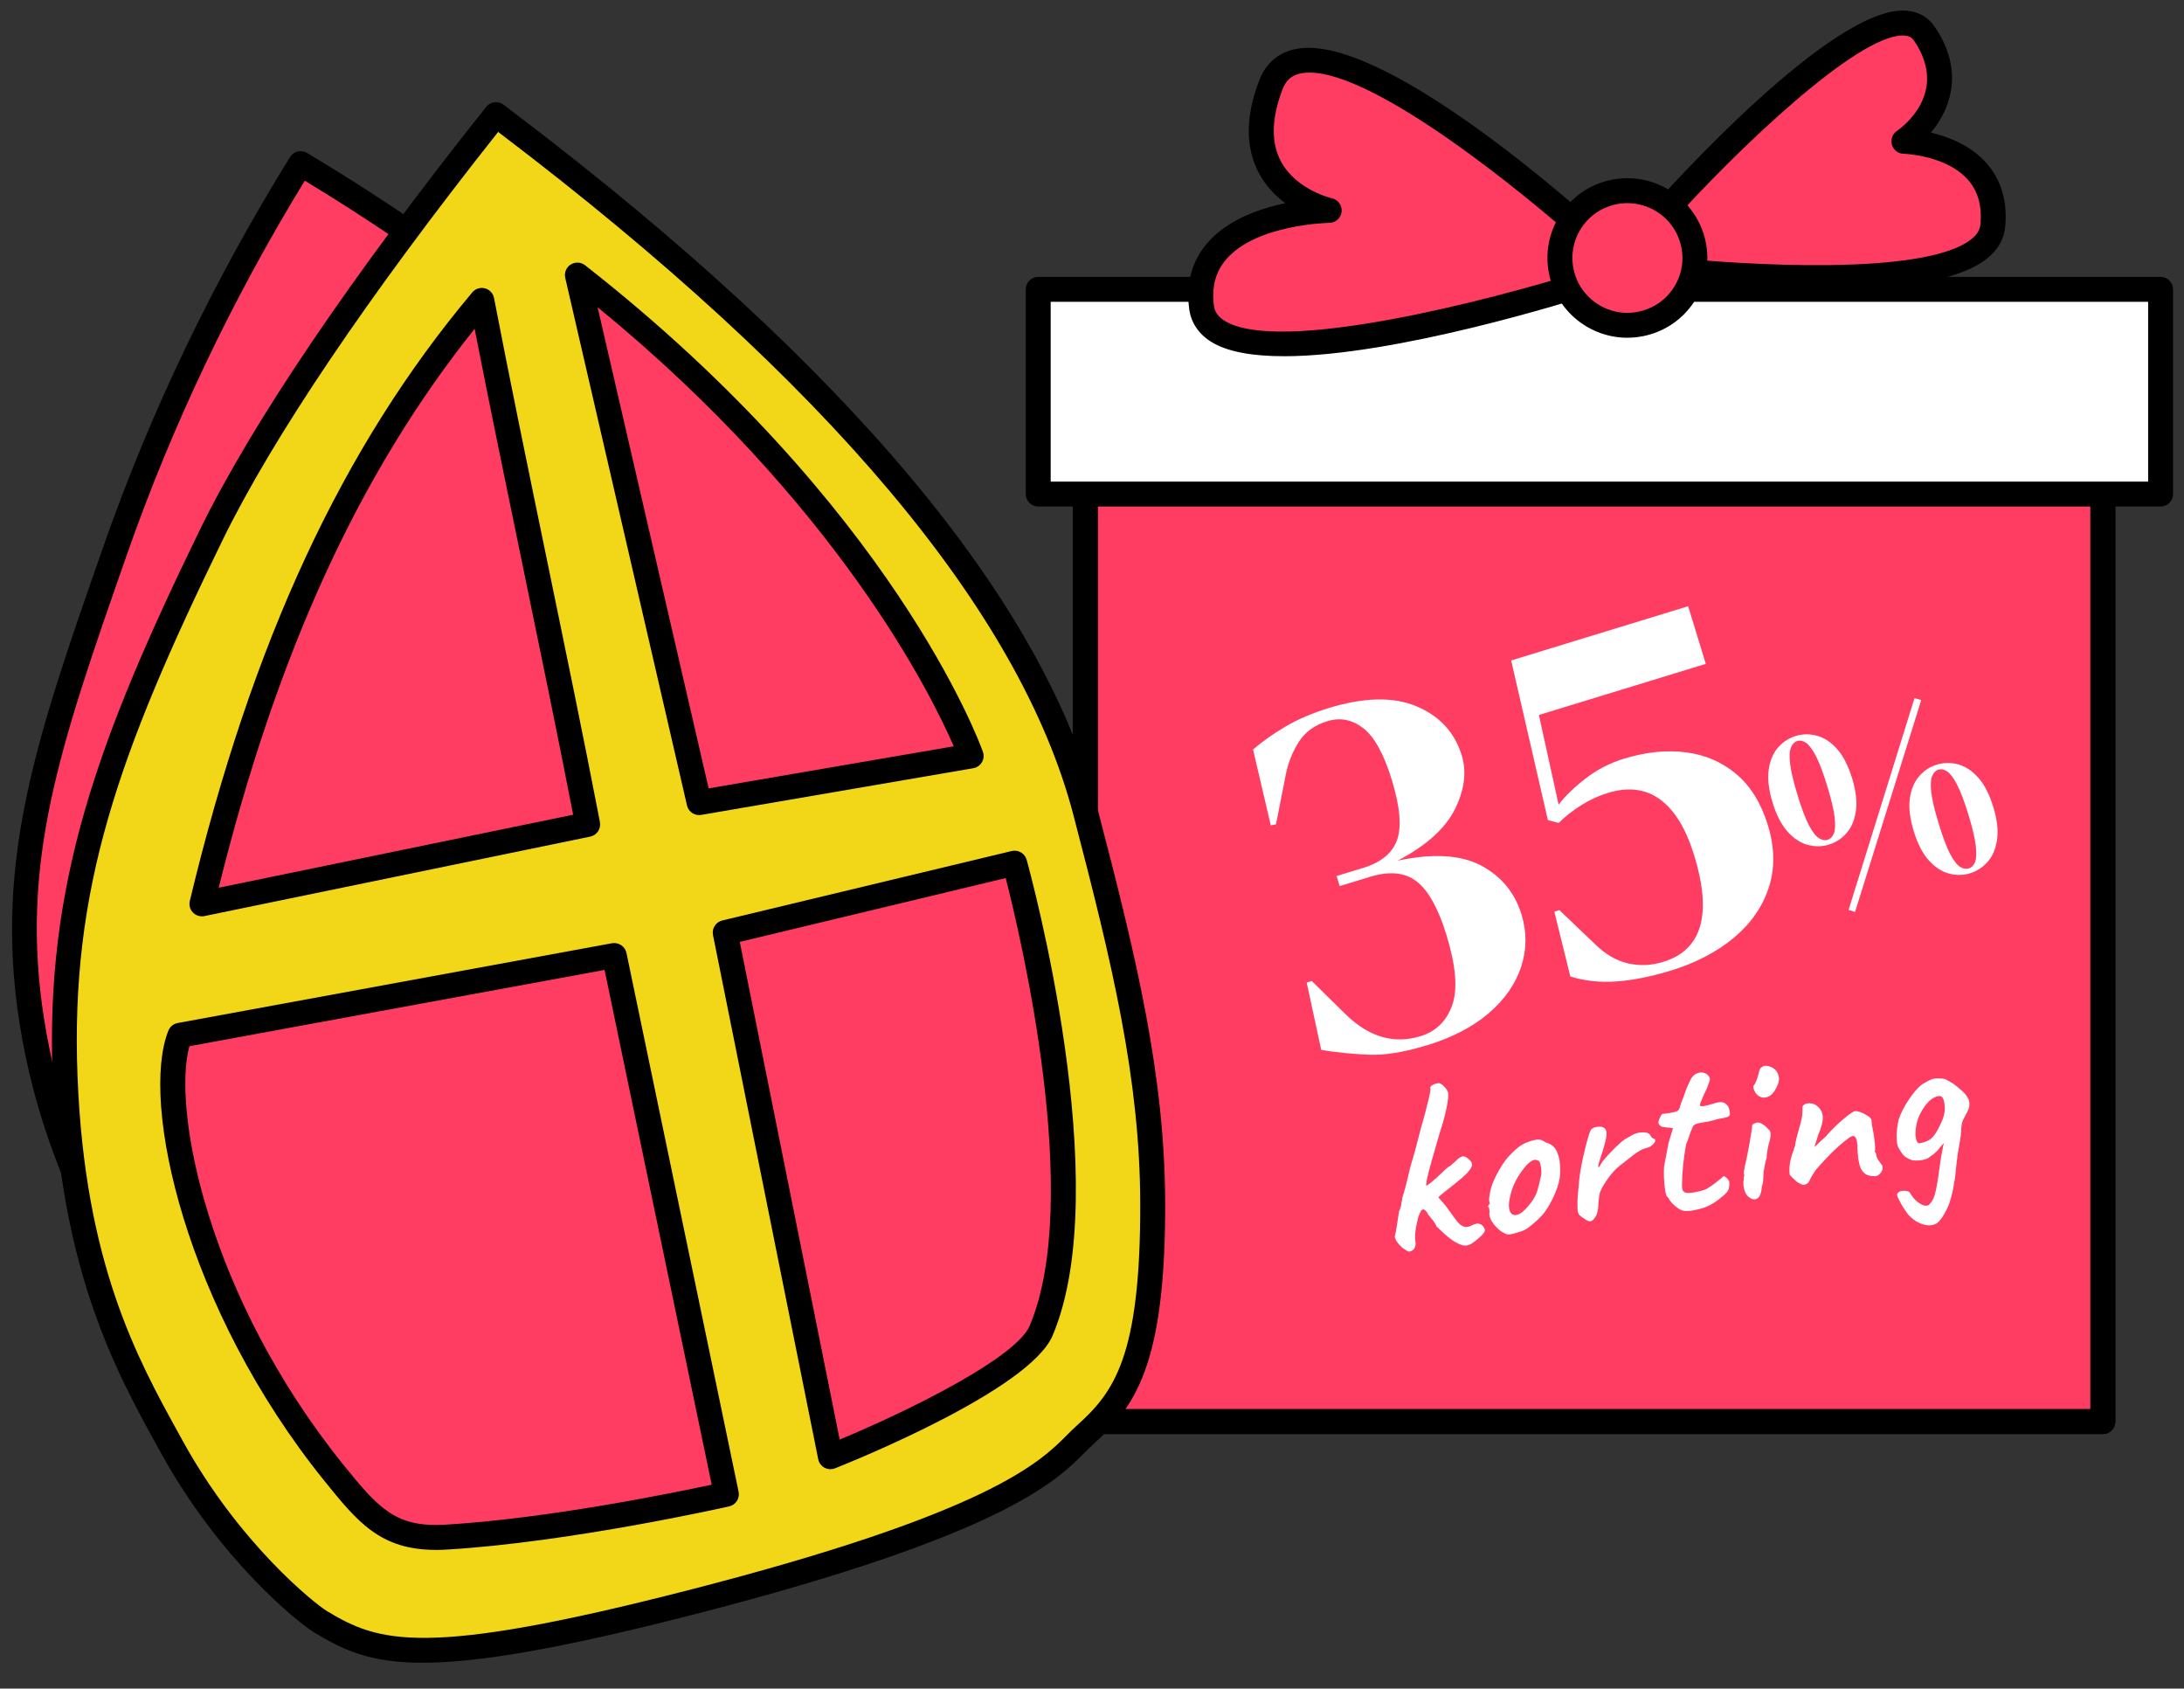
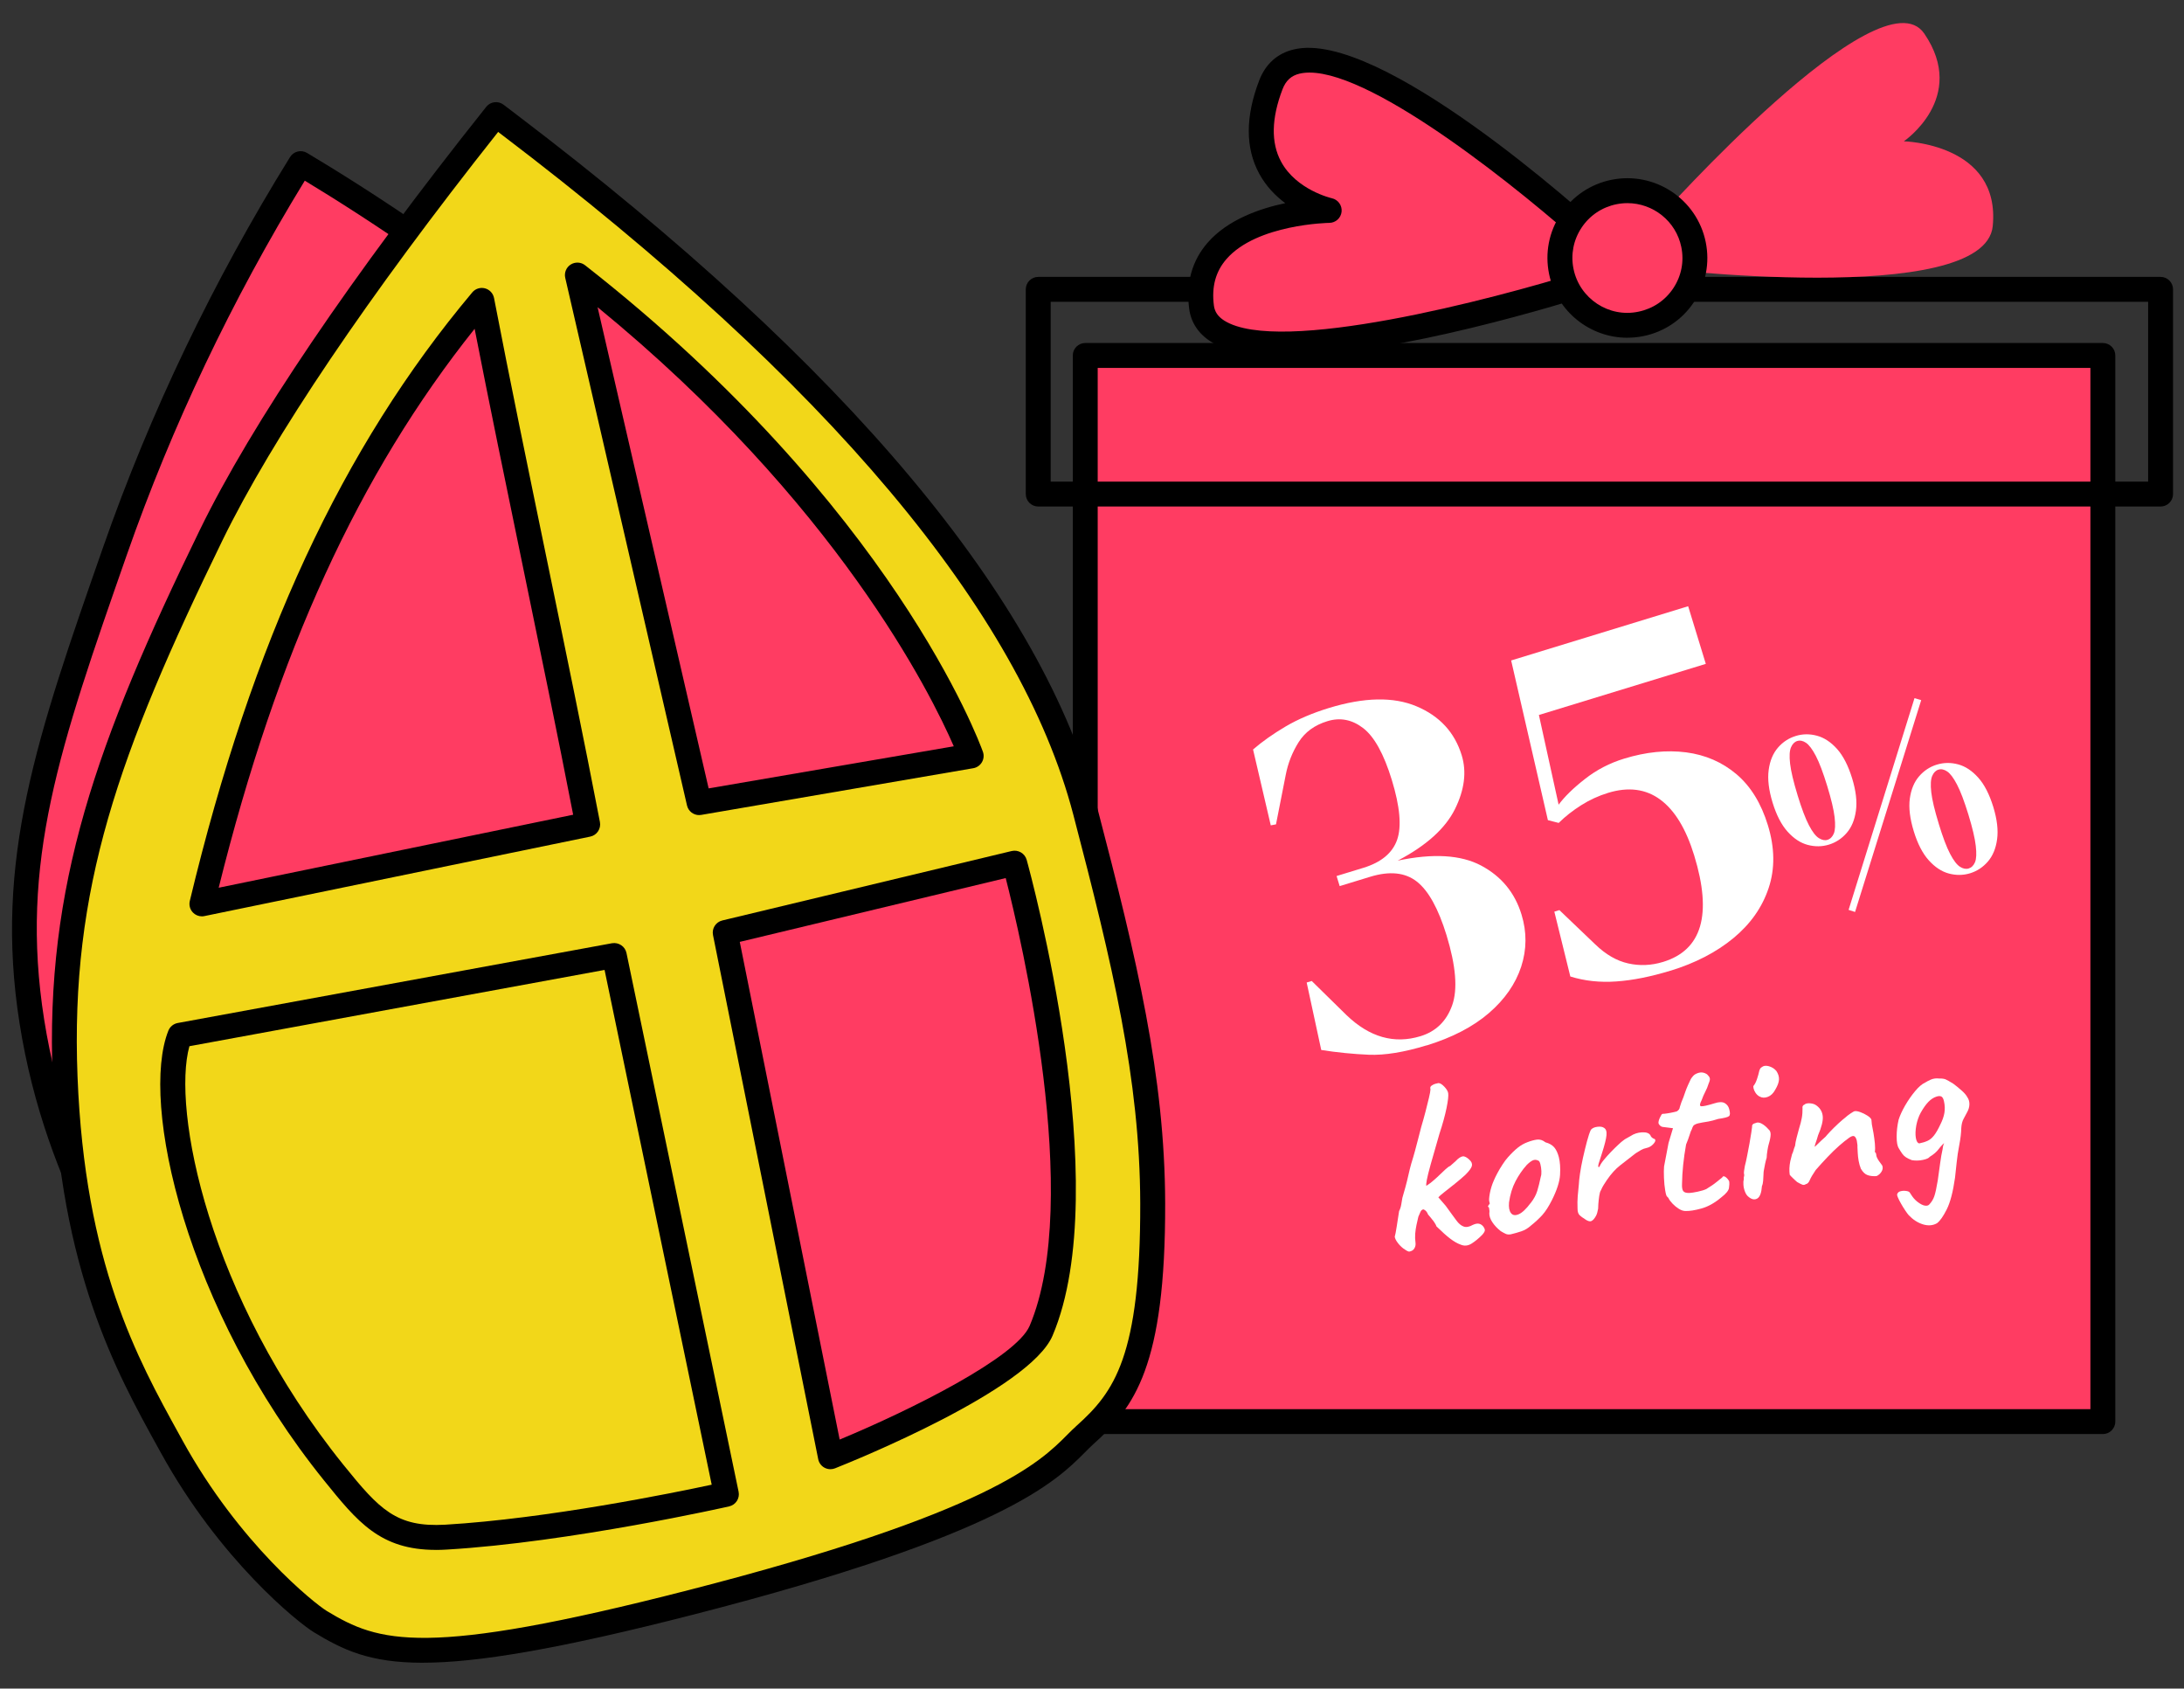
<svg xmlns="http://www.w3.org/2000/svg" id="Layer_1" width="87.694" height="67.789" viewBox="0 0 87.694 67.789">
  <rect x="0" y="0" width="87.694" height="67.789" fill="#333333" stroke="none" />
  <defs>
    <mask id="mask" x="-164.709" y="-408.741" width="367.964" height="489.908" maskUnits="userSpaceOnUse">
      <g id="mask-4">
        <polygon id="path-3" points="-164.709 81.167 203.255 81.167 203.255 -408.741 -164.709 -408.741 -164.709 81.167" fill="#fff" fill-rule="evenodd" />
      </g>
    </mask>
    <mask id="mask-1" x="-164.633" y="-408.666" width="367.964" height="489.908" maskUnits="userSpaceOnUse">
      <g id="mask-4-2">
        <polygon id="path-3-2" points="-164.633 81.243 203.331 81.243 203.331 -408.666 -164.633 -408.666 -164.633 81.243" fill="#fff" fill-rule="evenodd" />
      </g>
    </mask>
    <mask id="mask-2" x="-164.709" y="-408.741" width="367.964" height="489.908" maskUnits="userSpaceOnUse">
      <g id="mask-4-3">
        <polygon id="path-3-3" points="-164.709 81.167 203.255 81.167 203.255 -408.741 -164.709 -408.741 -164.709 81.167" fill="#fff" fill-rule="evenodd" />
      </g>
    </mask>
    <mask id="mask-3" x="-164.709" y="-408.741" width="367.964" height="489.908" maskUnits="userSpaceOnUse">
      <g id="mask-4-4">
        <polygon id="path-3-4" points="-164.709 81.167 203.255 81.167 203.255 -408.741 -164.709 -408.741 -164.709 81.167" fill="#fff" fill-rule="evenodd" />
      </g>
    </mask>
    <mask id="mask-4-5" x="-164.709" y="-408.741" width="367.964" height="489.908" maskUnits="userSpaceOnUse">
      <g id="mask-4-6">
-         <polygon id="path-3-5" points="-164.709 81.167 203.255 81.167 203.255 -408.741 -164.709 -408.741 -164.709 81.167" fill="#fff" fill-rule="evenodd" />
-       </g>
+         </g>
    </mask>
    <mask id="mask-5" x="-164.709" y="-408.741" width="367.964" height="489.908" maskUnits="userSpaceOnUse">
      <g id="mask-4-7">
        <polygon id="path-3-6" points="-164.709 81.167 203.255 81.167 203.255 -408.741 -164.709 -408.741 -164.709 81.167" fill="#fff" fill-rule="evenodd" />
      </g>
    </mask>
    <mask id="mask-6" x="-172.031" y="-433.757" width="425.395" height="531.425" maskUnits="userSpaceOnUse">
      <g id="mask-4-8">
        <polygon id="path-3-7" points="-172.031 52.435 193.142 97.668 253.364 -388.525 -111.809 -433.757 -172.031 52.435" fill="#fff" fill-rule="evenodd" />
      </g>
    </mask>
    <mask id="mask-7" x="-172.031" y="-433.757" width="425.395" height="531.425" maskUnits="userSpaceOnUse">
      <g id="mask-4-9">
        <polygon id="path-3-8" points="-172.031 52.435 193.142 97.668 253.364 -388.525 -111.809 -433.757 -172.031 52.435" fill="#fff" fill-rule="evenodd" />
      </g>
    </mask>
    <mask id="mask-8" x="-172.031" y="-433.757" width="425.395" height="531.425" maskUnits="userSpaceOnUse">
      <g id="mask-4-10">
        <polygon id="path-3-9" points="-172.031 52.435 193.142 97.668 253.364 -388.525 -111.809 -433.757 -172.031 52.435" fill="#fff" fill-rule="evenodd" />
      </g>
    </mask>
    <mask id="mask-9" x="-172.031" y="-433.757" width="425.395" height="531.425" maskUnits="userSpaceOnUse">
      <g id="mask-4-11">
-         <polygon id="path-3-10" points="-172.031 52.435 193.142 97.668 253.364 -388.525 -111.809 -433.757 -172.031 52.435" fill="#fff" fill-rule="evenodd" />
-       </g>
+         </g>
    </mask>
    <mask id="mask-10" x="-164.709" y="-408.741" width="367.964" height="489.908" maskUnits="userSpaceOnUse">
      <g id="mask-4-12">
        <polygon id="path-3-11" points="-164.709 81.167 203.255 81.167 203.255 -408.741 -164.709 -408.741 -164.709 81.167" fill="#fff" fill-rule="evenodd" />
      </g>
    </mask>
    <mask id="mask-11" x="-164.709" y="-408.741" width="367.964" height="489.908" maskUnits="userSpaceOnUse">
      <g id="mask-4-13">
        <polygon id="path-3-12" points="-164.709 81.167 203.255 81.167 203.255 -408.741 -164.709 -408.741 -164.709 81.167" fill="#fff" fill-rule="evenodd" />
      </g>
    </mask>
  </defs>
  <g mask="url(#mask)">
    <g id="Stroke-164">
      <path d="M55.484,16.492c-.106,0-.213-.033-.303-.102l-3.402-2.595c-.12-.091-.192-.231-.197-.382-.004-.15.06-.296.173-.394l3.002-2.595c.208-.181.524-.158.705.051s.158.524-.051.705l-2.536,2.192,2.912,2.222c.22.167.263.481.095.7-.099.13-.247.197-.398.197Z" fill="#fff" />
    </g>
  </g>
  <g mask="url(#mask-1)">
    <g id="Fill-194">
      <polygon points="43.652 57.146 84.512 57.146 84.512 14.346 43.652 14.346 43.652 57.146" fill="#ff3c62" fill-rule="evenodd" />
    </g>
  </g>
  <g mask="url(#mask-2)">
    <g id="Stroke-195">
      <path d="M84.436,57.57h-40.86c-.276,0-.5-.224-.5-.5V14.27c0-.276.224-.5.5-.5h40.86c.276,0,.5.224.5.5v42.8c0,.276-.224.5-.5.5ZM44.076,56.57h39.86V14.77h-39.86v41.8Z" />
    </g>
  </g>
  <g mask="url(#mask-3)">
    <g id="Stroke-205">
-       <path d="M84.436,57.57h-40.86c-.276,0-.5-.224-.5-.5V14.27c0-.276.224-.5.5-.5h40.86c.276,0,.5.224.5.5v42.8c0,.276-.224.5-.5.5ZM44.076,56.57h39.86V14.77h-39.86v41.8Z" />
-     </g>
+       </g>
  </g>
  <g mask="url(#mask-4-5)">
    <g id="Fill-206">
      <polygon points="41.688 19.834 86.755 19.834 86.755 11.616 41.688 11.616 41.688 19.834" fill="#fff" fill-rule="evenodd" />
    </g>
  </g>
  <g mask="url(#mask-5)">
    <g id="Stroke-207">
      <path d="M86.754,20.334h-45.066c-.276,0-.5-.224-.5-.5v-8.218c0-.276.224-.5.5-.5h45.066c.276,0,.5.224.5.5v8.218c0,.276-.224.5-.5.5ZM42.188,19.334h44.066v-7.218h-44.066v7.218Z" />
    </g>
  </g>
  <g mask="url(#mask-6)">
    <g id="Fill-212">
      <path d="M64.15,9.733S52.639-.788,51.03,3.403c-1.608,4.192,2.341,5.044,2.341,5.044,0,0-5.625.053-5.127,3.886.499,3.833,15.642-1.031,15.642-1.031l.263-1.569Z" fill="#ff3c62" fill-rule="evenodd" />
    </g>
  </g>
  <g mask="url(#mask-7)">
    <g id="Stroke-213">
      <path d="M51.552,14.3c-1.232,0-2.271-.167-2.935-.588-.497-.315-.797-.77-.868-1.315-.136-1.04.114-1.933.74-2.653.8-.919,2.073-1.368,3.118-1.588-.389-.289-.77-.676-1.048-1.188-.557-1.028-.556-2.288.003-3.742.252-.657.731-1.087,1.387-1.241,3.436-.83,11.616,6.539,12.537,7.38.126.114.185.284.156.452l-.263,1.569c-.031.184-.162.336-.34.393-.984.316-8.016,2.522-12.488,2.522ZM52.582,2.914c-.144,0-.278.014-.402.043-.332.079-.549.277-.683.626-.447,1.167-.468,2.144-.06,2.902.614,1.145,2.028,1.471,2.043,1.474.247.055.415.287.389.54-.026.252-.237.445-.491.448-.028,0-2.912.049-4.134,1.455-.435.502-.6,1.112-.502,1.866.033.251.164.441.412.6,2.205,1.398,10.793-.854,14.292-1.949l.167-.999c-2.42-2.179-8.362-7.006-11.03-7.006Z" />
    </g>
  </g>
  <g mask="url(#mask-8)">
    <g id="Fill-214">
      <path d="M66.597,8.767s8.912-9.991,10.669-7.418c1.758,2.574-.822,4.324-.822,4.324,0,0,3.889.083,3.571,3.399-.319,3.316-13.844,1.665-13.844,1.665l.426-1.97Z" fill="#ff3c62" fill-rule="evenodd" />
    </g>
  </g>
  <g mask="url(#mask-9)">
    <g id="Stroke-215">
-       <path d="M72.898,11.659c-3.139,0-6.193-.353-6.787-.426-.14-.017-.266-.092-.347-.206-.082-.115-.111-.259-.081-.396l.426-1.97c.018-.085.058-.163.115-.228.749-.839,7.375-8.225,10.31-8.005.485.031.881.251,1.145.637.596.873.814,1.762.646,2.641-.128.672-.462,1.219-.792,1.618.699.165,1.593.508,2.225,1.219.601.675.854,1.541.755,2.576-.047.486-.291.909-.725,1.258-1.249,1.002-4.103,1.281-6.891,1.281ZM66.777,10.303c3.273.352,10.528.786,12.385-.706.22-.176.336-.363.355-.573.073-.756-.092-1.349-.503-1.812-.872-.984-2.564-1.039-2.581-1.039-.217-.006-.404-.15-.466-.358-.062-.207.017-.432.195-.555.221-.151,2.114-1.545.69-3.629-.089-.131-.204-.192-.383-.203-.022-.002-.046-.003-.068-.003-1.86,0-6.656,4.582-9.344,7.577l-.281,1.302Z" />
+       <path d="M72.898,11.659c-3.139,0-6.193-.353-6.787-.426-.14-.017-.266-.092-.347-.206-.082-.115-.111-.259-.081-.396l.426-1.97c.018-.085.058-.163.115-.228.749-.839,7.375-8.225,10.31-8.005.485.031.881.251,1.145.637.596.873.814,1.762.646,2.641-.128.672-.462,1.219-.792,1.618.699.165,1.593.508,2.225,1.219.601.675.854,1.541.755,2.576-.047.486-.291.909-.725,1.258-1.249,1.002-4.103,1.281-6.891,1.281ZM66.777,10.303c3.273.352,10.528.786,12.385-.706.22-.176.336-.363.355-.573.073-.756-.092-1.349-.503-1.812-.872-.984-2.564-1.039-2.581-1.039-.217-.006-.404-.15-.466-.358-.062-.207.017-.432.195-.555.221-.151,2.114-1.545.69-3.629-.089-.131-.204-.192-.383-.203-.022-.002-.046-.003-.068-.003-1.86,0-6.656,4.582-9.344,7.577l-.281,1.302" />
    </g>
  </g>
  <g mask="url(#mask-10)">
    <g id="Fill-216">
      <path d="M68,9.815c.3,1.462-.644,2.889-2.111,3.188-1.466.299-2.897-.643-3.197-2.104-.3-1.463.644-2.89,2.111-3.19,1.466-.299,2.897.644,3.197,2.105" fill="#ff3c62" fill-rule="evenodd" />
    </g>
  </g>
  <g mask="url(#mask-11)">
    <g id="Stroke-217">
      <path d="M65.343,13.559c-1.492,0-2.832-1.046-3.143-2.56-.172-.839-.006-1.693.467-2.407.472-.714,1.194-1.201,2.034-1.373,1.739-.352,3.433.767,3.788,2.495h0c.172.839.006,1.693-.467,2.406-.472.714-1.194,1.201-2.034,1.373-.217.044-.433.065-.645.065ZM65.345,8.155c-.145,0-.294.015-.443.045-.578.118-1.076.453-1.4.944-.325.49-.439,1.078-.32,1.654.243,1.19,1.419,1.967,2.606,1.715.579-.118,1.077-.453,1.401-.944.325-.49.439-1.077.32-1.653h0c-.213-1.041-1.137-1.761-2.164-1.761Z" />
    </g>
  </g>
  <path d="M12.072,6.569c-3.834,6.18-6.101,11.678-7.454,15.547C1.945,29.762.263,34.567,1.28,41.006c1.042,6.598,4.351,11.227,6.083,13.649,2.405,3.365,3.779,4.051,4.258,4.269,1.958.891,4.154.857,13.052-2.581,11.167-4.314,12.248-6.012,12.709-7.264.558-1.516.275-2.562-.828-7.829-2.151-10.262-2.013-10.74-2.467-12.312C30.939,18.024,15.031,8.332,12.072,6.569Z" fill="#ff3c62" />
  <path d="M13.905,59.92c-1.007,0-1.758-.207-2.492-.541-.472-.215-1.909-.869-4.457-4.434-1.786-2.497-5.109-7.144-6.17-13.861-1.037-6.561.711-11.558,3.356-19.121,1.895-5.418,4.418-10.682,7.505-15.658.143-.231.446-.306.681-.166,4.449,2.652,19.202,12.125,22.24,22.66.202.702.289,1.182.498,2.342.264,1.457.754,4.171,1.977,10.007l.209.995c.945,4.491,1.17,5.559.599,7.108-.574,1.559-2,3.31-12.998,7.559-5.919,2.286-8.941,3.11-10.948,3.11ZM12.238,7.253c-2.931,4.789-5.335,9.844-7.148,15.028-2.691,7.697-4.314,12.336-3.317,18.648,1.024,6.483,4.258,11.006,5.996,13.435,1.587,2.222,2.953,3.603,4.058,4.106,1.891.86,4.168.69,12.665-2.593,10.6-4.094,11.969-5.745,12.42-6.971.471-1.28.28-2.188-.639-6.557l-.209-.996c-1.226-5.849-1.718-8.571-1.982-10.034-.203-1.124-.288-1.59-.476-2.242-2.848-9.876-16.558-18.912-21.368-21.824Z" />
  <path d="M19.916,4.601c-5.315,6.675-9.337,12.575-11.444,16.897-4.165,8.541-6.159,14.103-5.858,21.745.308,7.831,2.597,11.776,4.282,14.836,2.341,4.25,5.446,6.706,5.973,7.025,2.159,1.307,4.054,2.002,14.894-.781,13.603-3.493,14.639-5.675,15.805-6.719,1.597-1.431,2.732-2.988,2.717-9.301-.012-4.945-1.058-9.432-2.705-15.728-3.422-13.082-20.46-25.513-23.665-27.974Z" fill="#f2d719" />
  <path d="M16.973,66.751c-2.148,0-3.214-.524-4.363-1.22-.649-.393-3.784-2.91-6.152-7.212l-.137-.248c-1.647-2.983-3.902-7.07-4.207-14.81-.304-7.716,1.752-13.457,5.908-21.983,2.094-4.295,6.071-10.169,11.502-16.989.169-.213.478-.251.696-.085l.537.409c13.272,10.086,21.113,19.451,23.307,27.835,1.585,6.061,2.708,10.746,2.721,15.854.016,6.555-1.24,8.202-2.884,9.674-.11.1-.22.21-.34.331-1.156,1.161-3.307,3.324-15.673,6.499-5.513,1.416-8.759,1.944-10.915,1.944ZM20.003,5.295c-5.23,6.601-9.058,12.271-11.082,16.421-4.171,8.558-6.104,13.959-5.808,21.507.296,7.503,2.396,11.308,4.083,14.365l.137.249c2.273,4.129,5.293,6.536,5.794,6.839,2.079,1.258,3.893,1.89,14.511-.838,12.1-3.106,14.126-5.143,15.213-6.236.135-.136.258-.259.382-.369,1.503-1.347,2.565-2.775,2.551-8.928-.012-4.989-1.122-9.614-2.688-15.602-2.135-8.163-9.855-17.346-22.945-27.293l-.149-.114Z" />
  <path d="M19.346,12.059c-6.087,7.251-9.23,15.86-11.239,24.228,5.164-1.064,10.327-2.127,15.491-3.191-1.26-6.549-2.993-14.489-4.252-21.038Z" fill="#ff3c62" />
  <path d="M8.107,36.787c-.134,0-.264-.054-.359-.152-.119-.123-.167-.298-.127-.465,2.505-10.437,6.109-18.2,11.342-24.432.123-.148.322-.211.508-.163.187.049.329.2.366.39.629,3.269,1.389,6.948,2.123,10.506.736,3.565,1.498,7.252,2.129,10.531.051.269-.123.529-.39.584l-15.491,3.19c-.034.008-.067.011-.101.011ZM19.058,13.2c-4.644,5.814-7.93,12.99-10.277,22.438l14.233-2.931c-.611-3.149-1.333-6.646-2.033-10.034-.658-3.187-1.336-6.47-1.923-9.473Z" />
-   <path d="M7.224,41.561l17.441-3.203,4.503,21.628s-6.287,1.428-11.258,1.722c-2.267.134-3.079-.817-4.505-2.584-5.657-7.013-7.167-15.078-6.181-17.563Z" fill="#ff3c62" />
  <path d="M17.505,62.221c-2.243,0-3.152-1.127-4.489-2.782-5.575-6.913-7.401-15.179-6.256-18.062.064-.16.205-.276.374-.308l17.441-3.203c.266-.044.524.125.58.391l4.502,21.628c.055.267-.113.528-.379.589-.064.015-6.385,1.441-11.339,1.734-.15.009-.295.014-.435.014ZM7.605,42c-.699,2.515.721,10.031,6.189,16.811,1.447,1.793,2.122,2.509,4.086,2.398,4.086-.242,9.138-1.272,10.697-1.606l-4.302-20.665-16.67,3.062Z" />
  <path d="M23.184,11.043l4.889,21.18,10.922-1.874s-3.432-9.61-15.812-19.306Z" fill="#ff3c62" />
  <path d="M28.072,32.722c-.229,0-.434-.157-.487-.388l-4.889-21.18c-.047-.206.04-.421.219-.534.18-.114.412-.102.577.028,12.352,9.673,15.832,19.133,15.974,19.531.05.139.036.293-.039.42-.075.128-.202.216-.347.241l-10.922,1.874c-.028.005-.057.007-.085.007ZM23.995,12.333l4.459,19.317,9.843-1.69c-.909-2.092-4.7-9.766-14.302-17.628Z" />
  <path d="M29.119,37.438l4.225,21.043s7.594-3.021,8.459-5.059c2.508-5.909-1.062-18.773-1.062-18.773l-11.622,2.788Z" fill="#ff3c62" />
  <path d="M33.344,58.981c-.083,0-.165-.021-.238-.06-.13-.07-.223-.195-.252-.341l-4.225-21.043c-.053-.264.112-.522.373-.585l11.622-2.788c.26-.06.526.093.599.352.147.532,3.587,13.102,1.041,19.102-.92,2.168-7.938,5.011-8.735,5.328-.059.023-.122.035-.185.035ZM29.704,37.812l4.011,19.979c2.882-1.196,7.093-3.304,7.628-4.564,2.146-5.057-.361-15.631-.961-17.977l-10.678,2.562Z" />
  <path d="M56.57,50.244c-.054-.013-.124-.052-.213-.117-.088-.066-.167-.144-.235-.236-.069-.092-.109-.172-.119-.243.022-.075.047-.205.076-.391.029-.184.062-.397.099-.638.042-.08.07-.167.086-.264.015-.097.03-.187.045-.267.035-.117.076-.257.12-.422.045-.163.087-.33.124-.5.038-.169.074-.315.109-.438.062-.2.114-.376.155-.529.04-.153.08-.304.12-.456.041-.149.084-.317.129-.5.062-.207.119-.411.172-.615.052-.205.098-.388.137-.551.039-.164.06-.277.063-.344-.014-.05-.011-.088.008-.114s.042-.043.066-.054c.029-.023.071-.042.125-.057.054-.014.093-.023.118-.027.065-.003.144.045.238.143.092.097.144.184.156.262.016.103-.007.302-.066.595-.06.294-.155.641-.287,1.041-.149.513-.264.916-.347,1.211-.081.293-.135.505-.158.634-.024.127-.03.207-.019.239.119-.077.227-.158.318-.243.065-.055.137-.123.217-.2.081-.077.159-.149.233-.22.075-.069.138-.116.188-.135.04-.039.092-.084.153-.135.061-.053.109-.097.143-.135.111-.095.201-.133.269-.112.068.019.137.063.207.132.082.073.117.151.103.236-.015.084-.101.206-.261.366-.128.117-.27.239-.425.363s-.296.233-.419.331-.205.167-.245.212c.134.158.233.271.296.341.066.097.146.206.239.33s.157.21.19.258c.09.125.187.206.291.244.103.037.225.016.365-.064.104-.048.19-.064.258-.047.067.016.126.057.175.122.033.048.052.093.054.135.003.042-.033.105-.106.188-.143.145-.286.263-.43.353s-.289.102-.437.039c-.131-.046-.271-.127-.418-.239s-.332-.277-.553-.494c-.004-.026-.028-.072-.07-.138-.042-.066-.074-.111-.098-.133-.034-.048-.089-.114-.167-.202-.022-.055-.048-.102-.079-.136-.032-.035-.068-.06-.109-.073-.052.008-.091.041-.118.1s-.055.124-.085.195c-.024.101-.049.213-.075.33-.025.117-.042.239-.052.358-.009.118-.004.236.012.351.012.084-.003.163-.045.233-.042.073-.115.116-.218.131Z" fill="#fff" />
  <path d="M60.661,49.552c-.084.012-.151.006-.204-.02-.054-.024-.119-.061-.199-.109-.14-.11-.252-.231-.337-.359-.085-.129-.124-.249-.121-.362.012-.054.008-.128-.013-.224-.036-.028-.049-.047-.038-.058s.022-.032.031-.06c.039-.005.047-.042.023-.111-.021-.05-.014-.163.018-.342.034-.178.087-.352.162-.519.029-.071.074-.165.136-.281.062-.117.131-.237.21-.355.077-.119.15-.217.218-.292.141-.159.272-.286.392-.382.12-.097.249-.171.386-.222.137-.054.265-.089.384-.106.118-.017.233.019.345.108.157.042.275.111.354.204.079.094.141.226.185.396.048.19.063.423.048.702-.016.277-.126.619-.329,1.022-.128.254-.256.453-.386.598-.131.142-.28.282-.451.418-.121.11-.252.188-.389.233-.137.047-.28.086-.425.121ZM61.463,48.294c.126-.162.214-.324.263-.486.049-.162.097-.353.143-.577.019-.048.026-.121.022-.22-.005-.099-.018-.19-.041-.28-.023-.088-.054-.136-.095-.143-.071-.035-.142-.036-.212-.004-.071.033-.152.096-.244.188-.169.188-.318.405-.447.65-.128.245-.215.527-.26.849-.018.194.008.335.077.427.068.092.173.107.312.048.138-.06.299-.21.481-.454Z" fill="#fff" />
  <path d="M63.619,48.926c-.064-.036-.127-.081-.187-.136-.06-.053-.091-.146-.089-.277-.008-.181-.004-.344.007-.488.012-.142.028-.307.047-.493.002-.079.016-.215.044-.41s.067-.406.119-.638c.052-.23.105-.45.16-.657.055-.208.108-.366.158-.471.056-.067.143-.107.263-.121.119-.015.208,0,.267.044.08.048.112.146.097.296-.014.15-.073.386-.177.71-.035.117-.07.222-.101.316-.033.093-.051.162-.054.204-.004.044.013.056.049.037.029-.076.087-.168.176-.277.089-.108.186-.216.288-.322.103-.106.201-.203.293-.288.092-.086.156-.142.193-.166.047-.04.102-.075.166-.107.064-.033.108-.057.132-.074.137-.092.292-.142.465-.151.172-.008.284.033.337.124.014.052.06.097.138.137.026-.004.044.013.056.051.007.045-.026.104-.097.176-.072.073-.158.12-.26.142-.083.017-.154.045-.215.08-.06.036-.132.078-.216.131-.224.176-.43.337-.619.482-.189.145-.37.346-.543.6-.037.058-.077.117-.117.18-.04.061-.08.137-.119.228-.028.037-.049.112-.066.227s-.028.222-.036.325c-.008.102-.01.163-.008.182-.022.128-.049.224-.086.289-.062.113-.125.184-.191.21-.065.025-.156-.005-.274-.093Z" fill="#fff" />
  <path d="M67.657,48.615c-.073-.002-.155-.031-.245-.086-.09-.056-.173-.124-.251-.205s-.131-.151-.159-.213c-.002-.013-.022-.036-.059-.07-.029-.016-.055-.099-.08-.249-.026-.15-.042-.321-.05-.51-.007-.188-.006-.34.004-.453.017-.106.045-.253.084-.44.038-.185.07-.353.095-.5l.179-.597-.401-.05c-.047-.005-.088-.026-.122-.06-.035-.035-.054-.064-.058-.089-.007-.052.011-.127.056-.226.045-.098.08-.149.105-.152.034.002.093-.004.18-.017.086-.012.171-.028.254-.047.083-.017.133-.032.151-.041.024-.016.047-.039.07-.064.022-.027.036-.064.042-.111.022-.074.042-.137.061-.186.019-.049.047-.115.08-.198.033-.091.06-.167.08-.228.021-.063.055-.149.105-.262.026-.049.054-.109.083-.178.029-.071.069-.131.12-.185.051-.06.13-.104.236-.133.108-.029.216-.009.324.061.061.057.098.108.112.156s-.003.12-.047.219c-.036.117-.08.227-.135.329-.054.103-.102.213-.143.331-.083.156-.09.239-.023.249.067.01.245-.028.534-.117.181-.06.319-.063.411-.01.093.053.154.132.182.239.042.152.04.246-.008.286-.047.041-.192.076-.436.112-.149.049-.279.082-.388.102-.109.019-.189.032-.24.04-.082.018-.137.029-.163.033s-.063.016-.112.036c-.049.021-.084.047-.102.08-.018.031-.037.075-.054.13-.022.03-.051.103-.086.22-.036.116-.083.245-.142.384-.05.283-.09.556-.117.819-.028.264-.042.52-.046.769-.006.138.01.234.052.287.04.054.129.077.265.07.072-.004.177-.022.317-.051.14-.03.253-.064.34-.104.066-.042.135-.086.207-.133s.137-.093.195-.142c.054-.04.133-.104.239-.192.024-.055.067-.062.13-.019.062.044.112.102.149.175.011.078.008.169-.009.272-.018.105-.121.228-.31.374-.263.222-.528.371-.796.445s-.487.109-.659.1Z" fill="#fff" />
  <path d="M70.211,48.048c-.059-.043-.106-.11-.142-.201-.036-.09-.058-.181-.065-.277-.008-.093-.002-.168.016-.223-.007-.052-.005-.092.008-.124.011-.03.012-.059.002-.084-.01-.024-.01-.07,0-.137.009-.067.02-.131.031-.192.029-.109.06-.246.092-.411s.063-.332.095-.5c.031-.169.055-.316.073-.439.018-.124.029-.201.031-.227-.01-.078.035-.126.137-.147.073-.038.158-.029.254.026.097.055.185.129.264.222.06.044.088.113.089.203,0,.093-.024.221-.073.386-.018.055-.036.141-.055.259-.019.117-.029.216-.031.295-.019.054-.038.132-.06.229-.022.099-.04.192-.053.279-.009.034-.013.09-.015.169-.002.079-.006.162-.014.248-.007.086-.022.157-.048.213-.02.272-.082.438-.188.5-.105.061-.222.04-.349-.067ZM70.65,44.02c-.065-.036-.117-.086-.16-.149-.042-.063-.068-.123-.08-.181-.012-.058-.012-.09,0-.099.051-.06.097-.149.138-.271s.071-.228.091-.324c.004-.019.014-.048.032-.083.017-.035.039-.058.064-.068.07-.061.166-.076.289-.042.124.035.225.099.303.192.075.114.111.228.105.344-.007.117-.057.252-.152.411-.078.143-.177.238-.298.284s-.232.042-.332-.016Z" fill="#fff" />
  <path d="M75.344,47.215c-.143.008-.264-.005-.36-.042-.097-.035-.184-.118-.263-.251-.041-.1-.071-.206-.091-.317-.019-.112-.032-.22-.037-.324-.004-.104-.009-.188-.012-.254.004-.014.004-.045-.004-.092-.007-.048-.015-.098-.022-.149-.028-.101-.064-.159-.11-.176-.044-.017-.108.005-.192.062-.119.083-.254.192-.405.324-.151.134-.307.283-.466.452-.16.168-.318.341-.475.521-.118.174-.2.311-.24.409-.042.099-.095.15-.159.16-.048.035-.099.039-.156.013-.056-.023-.12-.057-.192-.099-.053-.044-.111-.099-.176-.162-.065-.062-.105-.105-.121-.13-.011-.077-.016-.162-.013-.254.004-.092.015-.189.036-.291.022-.101.046-.195.072-.284.021-.036.039-.083.054-.142.015-.057.037-.121.066-.192.007-.086.028-.193.061-.323.034-.129.066-.249.096-.358.054-.172.091-.318.113-.44.022-.12.031-.257.029-.407-.009-.012-.007-.032.006-.06.012-.029.03-.048.055-.058l.009-.001c.04-.044.115-.065.228-.058.112.007.202.039.27.094.147.11.228.253.244.431.016.178-.047.431-.189.761-.03.109-.06.205-.091.288-.031.083-.044.142-.04.174.104-.1.19-.184.259-.25.07-.065.127-.118.174-.157.029-.037.09-.106.186-.208.098-.103.205-.209.323-.318s.211-.188.276-.237c.058-.054.131-.111.217-.169s.143-.09.169-.093c.058-.009.135.005.232.041.097.035.189.081.276.137.087.056.141.109.161.158.004.025.007.056.009.092s.005.071.009.102c.021.096.042.214.067.355.023.14.042.279.055.414.013.136.012.248-.001.335.016.025.032.042.047.053-.004.014-.002.034.009.059-.003.026.006.063.025.108.021.047.049.097.086.15.037.054.08.113.13.178.031.081.022.163-.029.245-.05.083-.118.143-.204.181Z" fill="#fff" />
  <path d="M77.781,49.104c-.169.098-.36.112-.568.048-.21-.065-.399-.187-.57-.366-.031-.034-.076-.094-.135-.181s-.117-.18-.173-.28c-.058-.099-.101-.187-.132-.261-.03-.074-.037-.12-.019-.136.018-.054.063-.092.137-.108.073-.018.148-.02.225-.008s.125.035.143.073c.025.042.058.09.094.143.038.054.078.1.119.14.042.041.077.071.107.092.103.077.193.124.271.138s.137.003.177-.035c.097-.099.168-.213.211-.341.044-.128.09-.339.139-.635.036-.248.068-.478.096-.692.029-.214.06-.399.097-.556.008-.08.022-.149.043-.207.022-.059.043-.103.065-.132l.058-.009c-.129.111-.235.223-.321.337-.085.114-.206.219-.362.313-.032.05-.124.092-.272.123-.149.032-.298.036-.446.01-.098-.038-.175-.075-.233-.113-.058-.037-.107-.084-.148-.141-.042-.056-.088-.13-.141-.22-.059-.09-.087-.246-.087-.469s.026-.45.079-.679c.054-.172.141-.362.261-.571.121-.207.253-.399.399-.574.144-.175.282-.292.411-.35.048-.032.122-.072.224-.117.102-.043.213-.058.334-.043.111-.003.198.009.261.036.062.027.166.086.31.176.096.071.201.157.318.259.117.101.197.195.242.28.06.089.086.187.082.292s-.033.205-.085.298c-.046.091-.095.183-.147.276-.052.093-.084.216-.094.368-.004.198-.03.423-.079.676-.049.252-.084.486-.105.698l-.067.621c-.081.569-.192.993-.332,1.273-.14.279-.269.462-.387.552ZM77.061,45.902c.127-.024.239-.059.335-.103.095-.042.182-.115.263-.219s.163-.247.248-.43c.086-.169.143-.328.167-.476s.019-.302-.017-.46c-.022-.102-.055-.166-.102-.192s-.111-.027-.192-.001c-.119.036-.23.108-.333.214-.103.107-.206.252-.31.439-.078.143-.136.308-.174.497-.036.202-.043.37-.02.506.022.133.067.209.136.225Z" fill="#fff" />
  <path d="M57.282,41.966c-.908.277-1.68.402-2.317.377-.638-.027-1.275-.092-1.913-.191l-.585-2.709.203-.061,1.397,1.371c.924.887,1.913,1.168,2.97.845.622-.19,1.047-.606,1.273-1.244s.15-1.575-.227-2.808c-.328-1.069-.725-1.788-1.193-2.155-.468-.367-1.094-.432-1.879-.191l-1.219.373-.124-.405,1.076-.329c.717-.22,1.169-.596,1.355-1.126.185-.531.114-1.331-.213-2.4-.319-1.042-.702-1.736-1.148-2.081-.446-.344-.926-.439-1.44-.28-.515.157-.899.438-1.153.841s-.428.842-.519,1.315l-.391,1.986-.21.04-.711-3.046c.375-.323.81-.63,1.307-.923.495-.291,1.074-.539,1.737-.742,1.422-.435,2.596-.458,3.522-.067.927.39,1.53,1.046,1.812,1.965.203.664.113,1.385-.271,2.16-.385.776-1.15,1.467-2.299,2.069,1.418-.3,2.534-.234,3.348.197.814.433,1.355,1.088,1.624,1.969.216.704.211,1.401-.014,2.092-.227.69-.658,1.312-1.296,1.862-.64.551-1.473.983-2.501,1.299Z" fill="#fff" />
  <path d="M67.07,38.969c-.785.24-1.508.385-2.167.431-.66.047-1.276-.019-1.85-.199l-.642-2.603.203-.062,1.444,1.38c.42.405.86.659,1.321.761.461.104.929.083,1.402-.062,1.557-.477,1.974-1.898,1.247-4.269-.327-1.069-.782-1.818-1.365-2.247-.582-.428-1.28-.518-2.092-.27-.38.116-.74.281-1.081.496-.342.217-.644.453-.904.711l-.434-.111-1.475-6.411,7.107-2.177.709,2.314-6.702,2.052.792,3.601c.24-.325.595-.671,1.06-1.034.467-.366.99-.638,1.572-.815.88-.27,1.709-.352,2.488-.252.779.102,1.454.397,2.024.88.57.485.99,1.168,1.259,2.047.278.907.288,1.749.029,2.523-.259.776-.731,1.445-1.417,2.011-.686.565-1.529,1.001-2.531,1.308Z" fill="#fff" />
  <path d="M72.102,29.546c.276-.085.56-.09.852-.011.291.077.56.255.809.531.247.277.449.672.606,1.182.152.496.203.929.152,1.297-.05.368-.174.666-.372.894-.197.227-.435.383-.712.468-.275.085-.56.088-.852.011-.291-.077-.56-.255-.809-.532-.248-.276-.447-.664-.6-1.16-.156-.51-.209-.949-.158-1.318.05-.368.174-.665.371-.893.198-.229.435-.383.713-.468ZM72.176,31.919c.165.539.317.941.458,1.21.14.268.273.44.398.517.124.078.24.102.346.069.113-.035.198-.119.255-.253.056-.133.066-.351.032-.655-.035-.302-.134-.721-.297-1.253-.165-.539-.317-.941-.457-1.209-.141-.268-.272-.442-.394-.525s-.241-.107-.354-.072c-.105.032-.19.117-.248.251-.06.135-.072.353-.038.657.035.303.135.725.3,1.264ZM74.485,36.611l-.258-.084,2.646-8.5.269.08-2.656,8.504ZM77.77,30.696c.277-.085.56-.089.852-.011.292.077.561.256.809.532.248.276.45.671.607,1.182.151.496.202.928.151,1.296-.05.369-.174.666-.372.894-.197.227-.435.383-.711.468s-.56.088-.852.011c-.292-.078-.561-.256-.81-.533-.248-.276-.447-.663-.599-1.159-.157-.511-.21-.95-.16-1.318.051-.368.175-.666.373-.894.197-.228.435-.383.711-.468ZM77.846,33.07c.164.539.316.94.457,1.209.14.268.273.44.398.519.124.078.239.1.347.067.113-.035.197-.117.254-.251.056-.134.066-.352.031-.657-.034-.303-.133-.721-.295-1.252-.166-.539-.318-.941-.459-1.21-.14-.268-.271-.442-.393-.524-.123-.083-.24-.108-.353-.073-.107.032-.19.116-.249.251s-.072.354-.038.657c.035.304.135.726.301,1.265Z" fill="#fff" />
</svg>